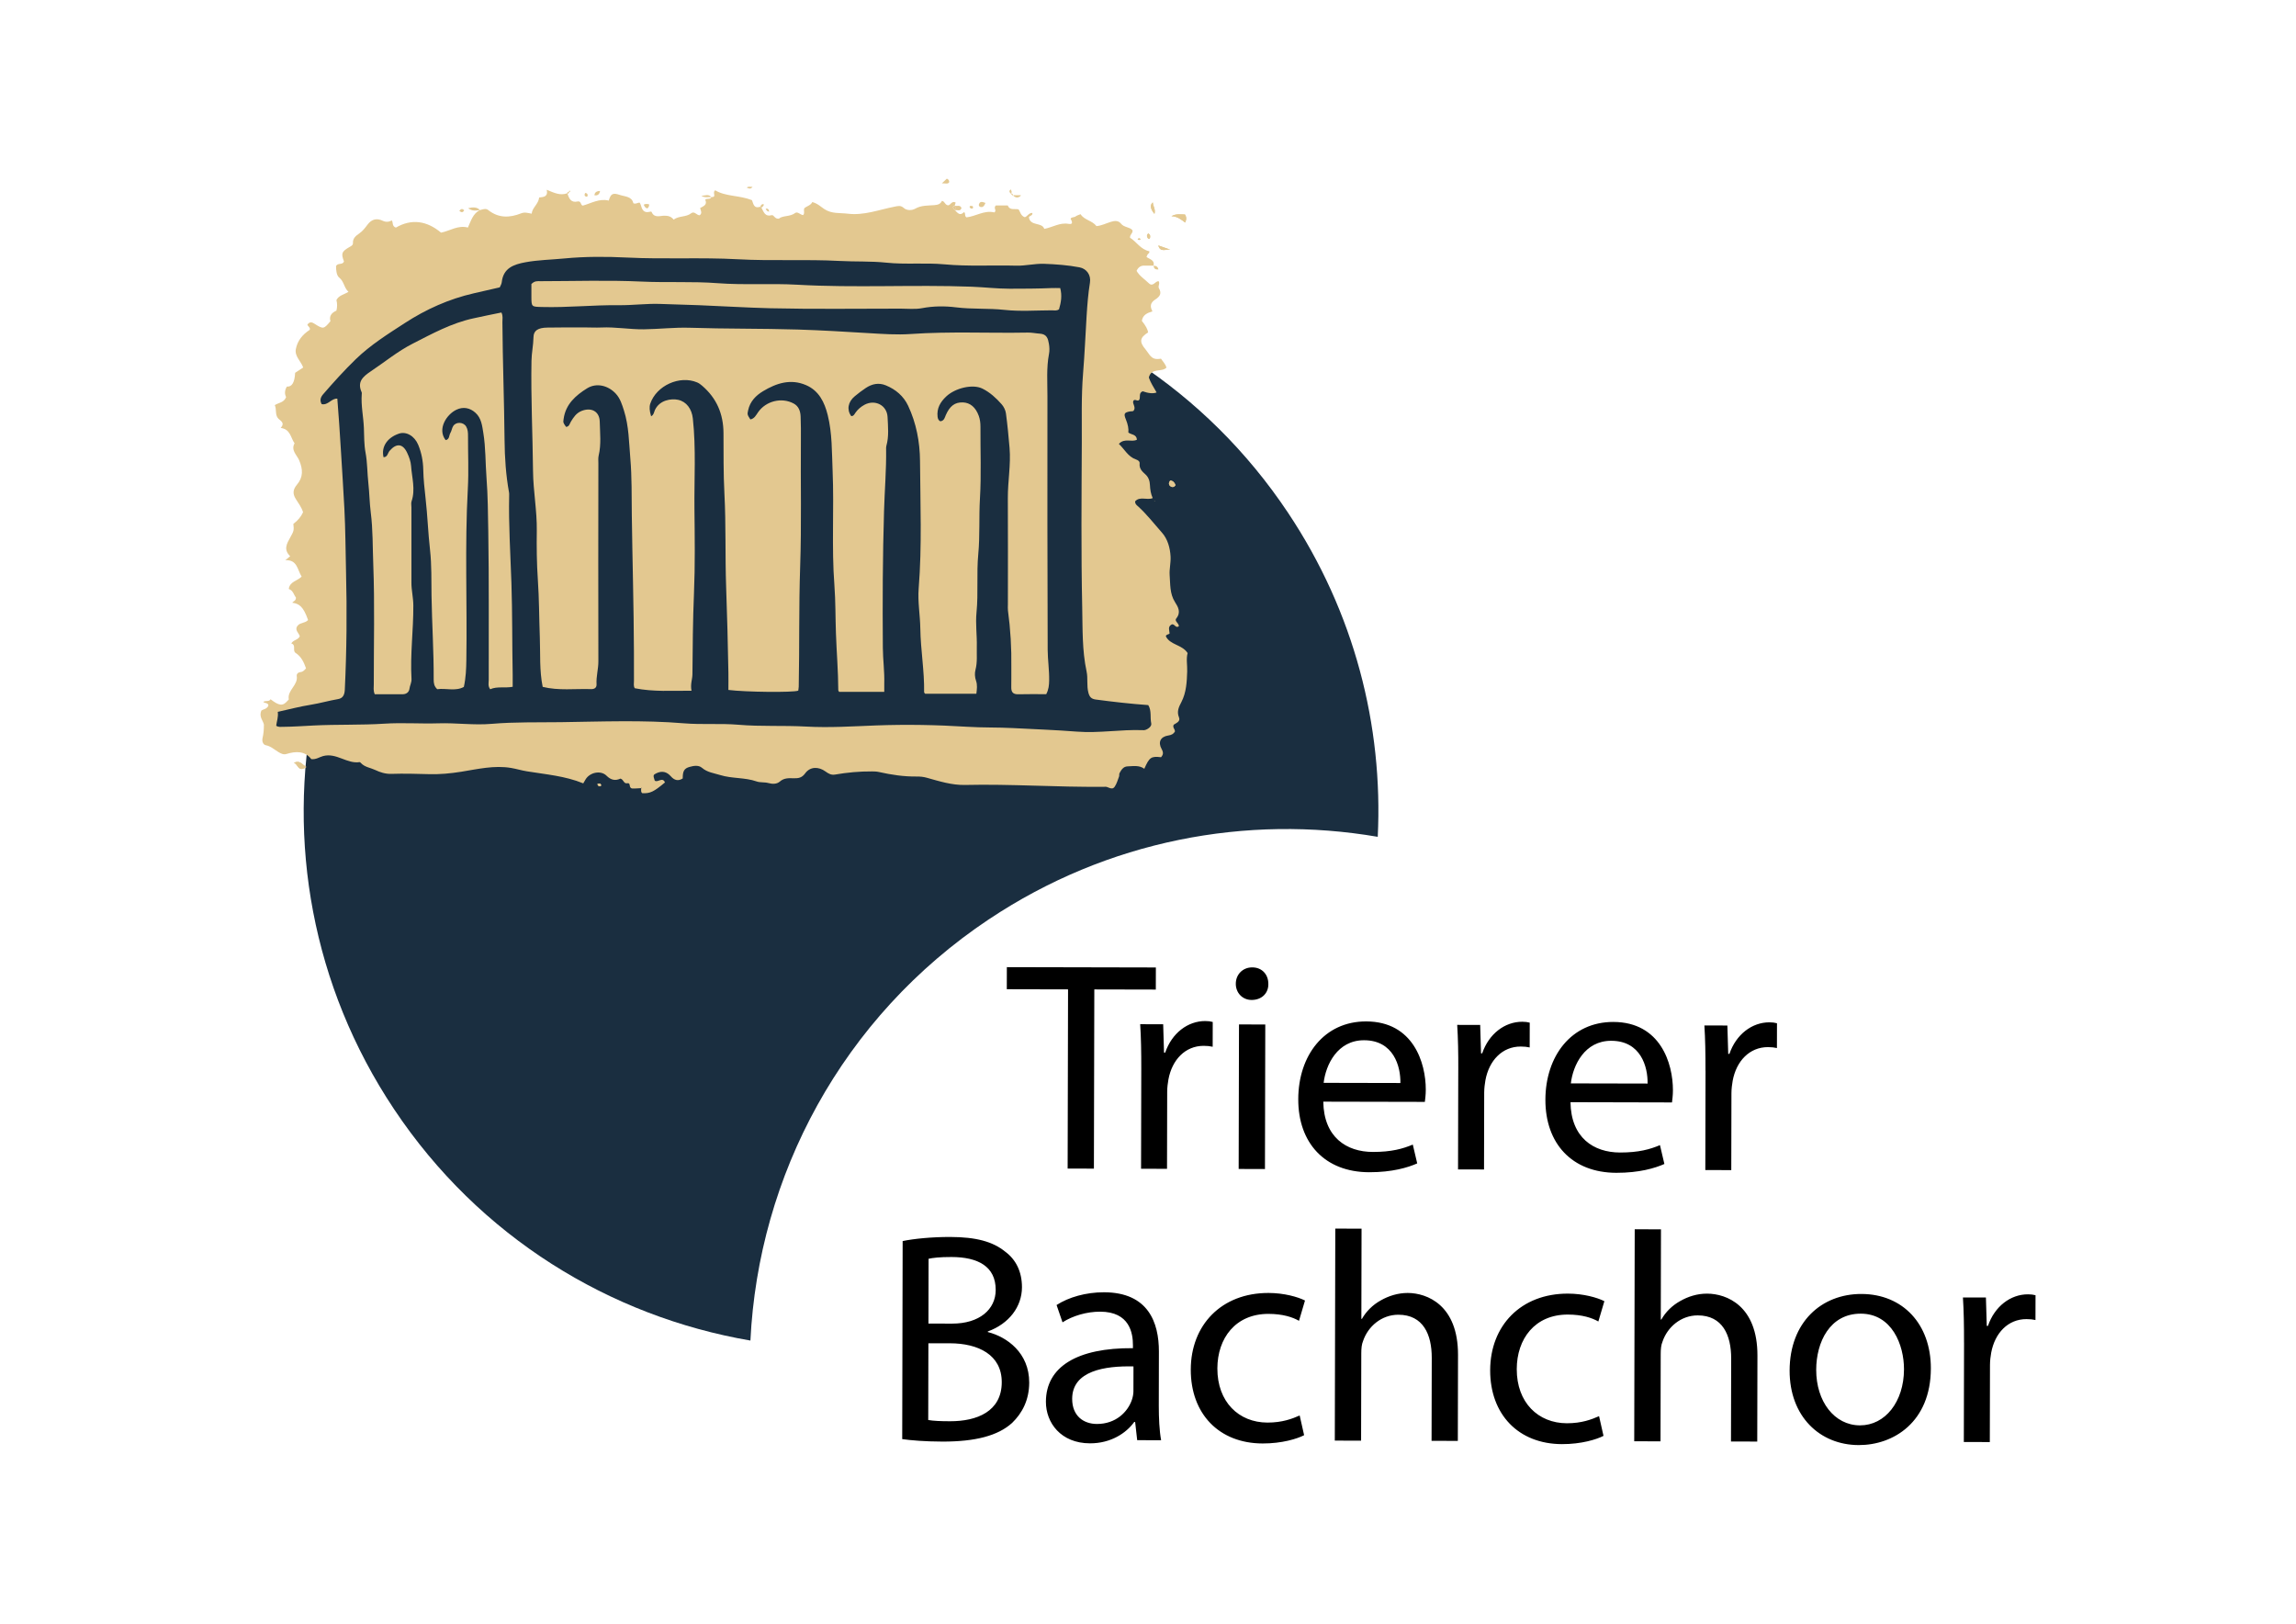
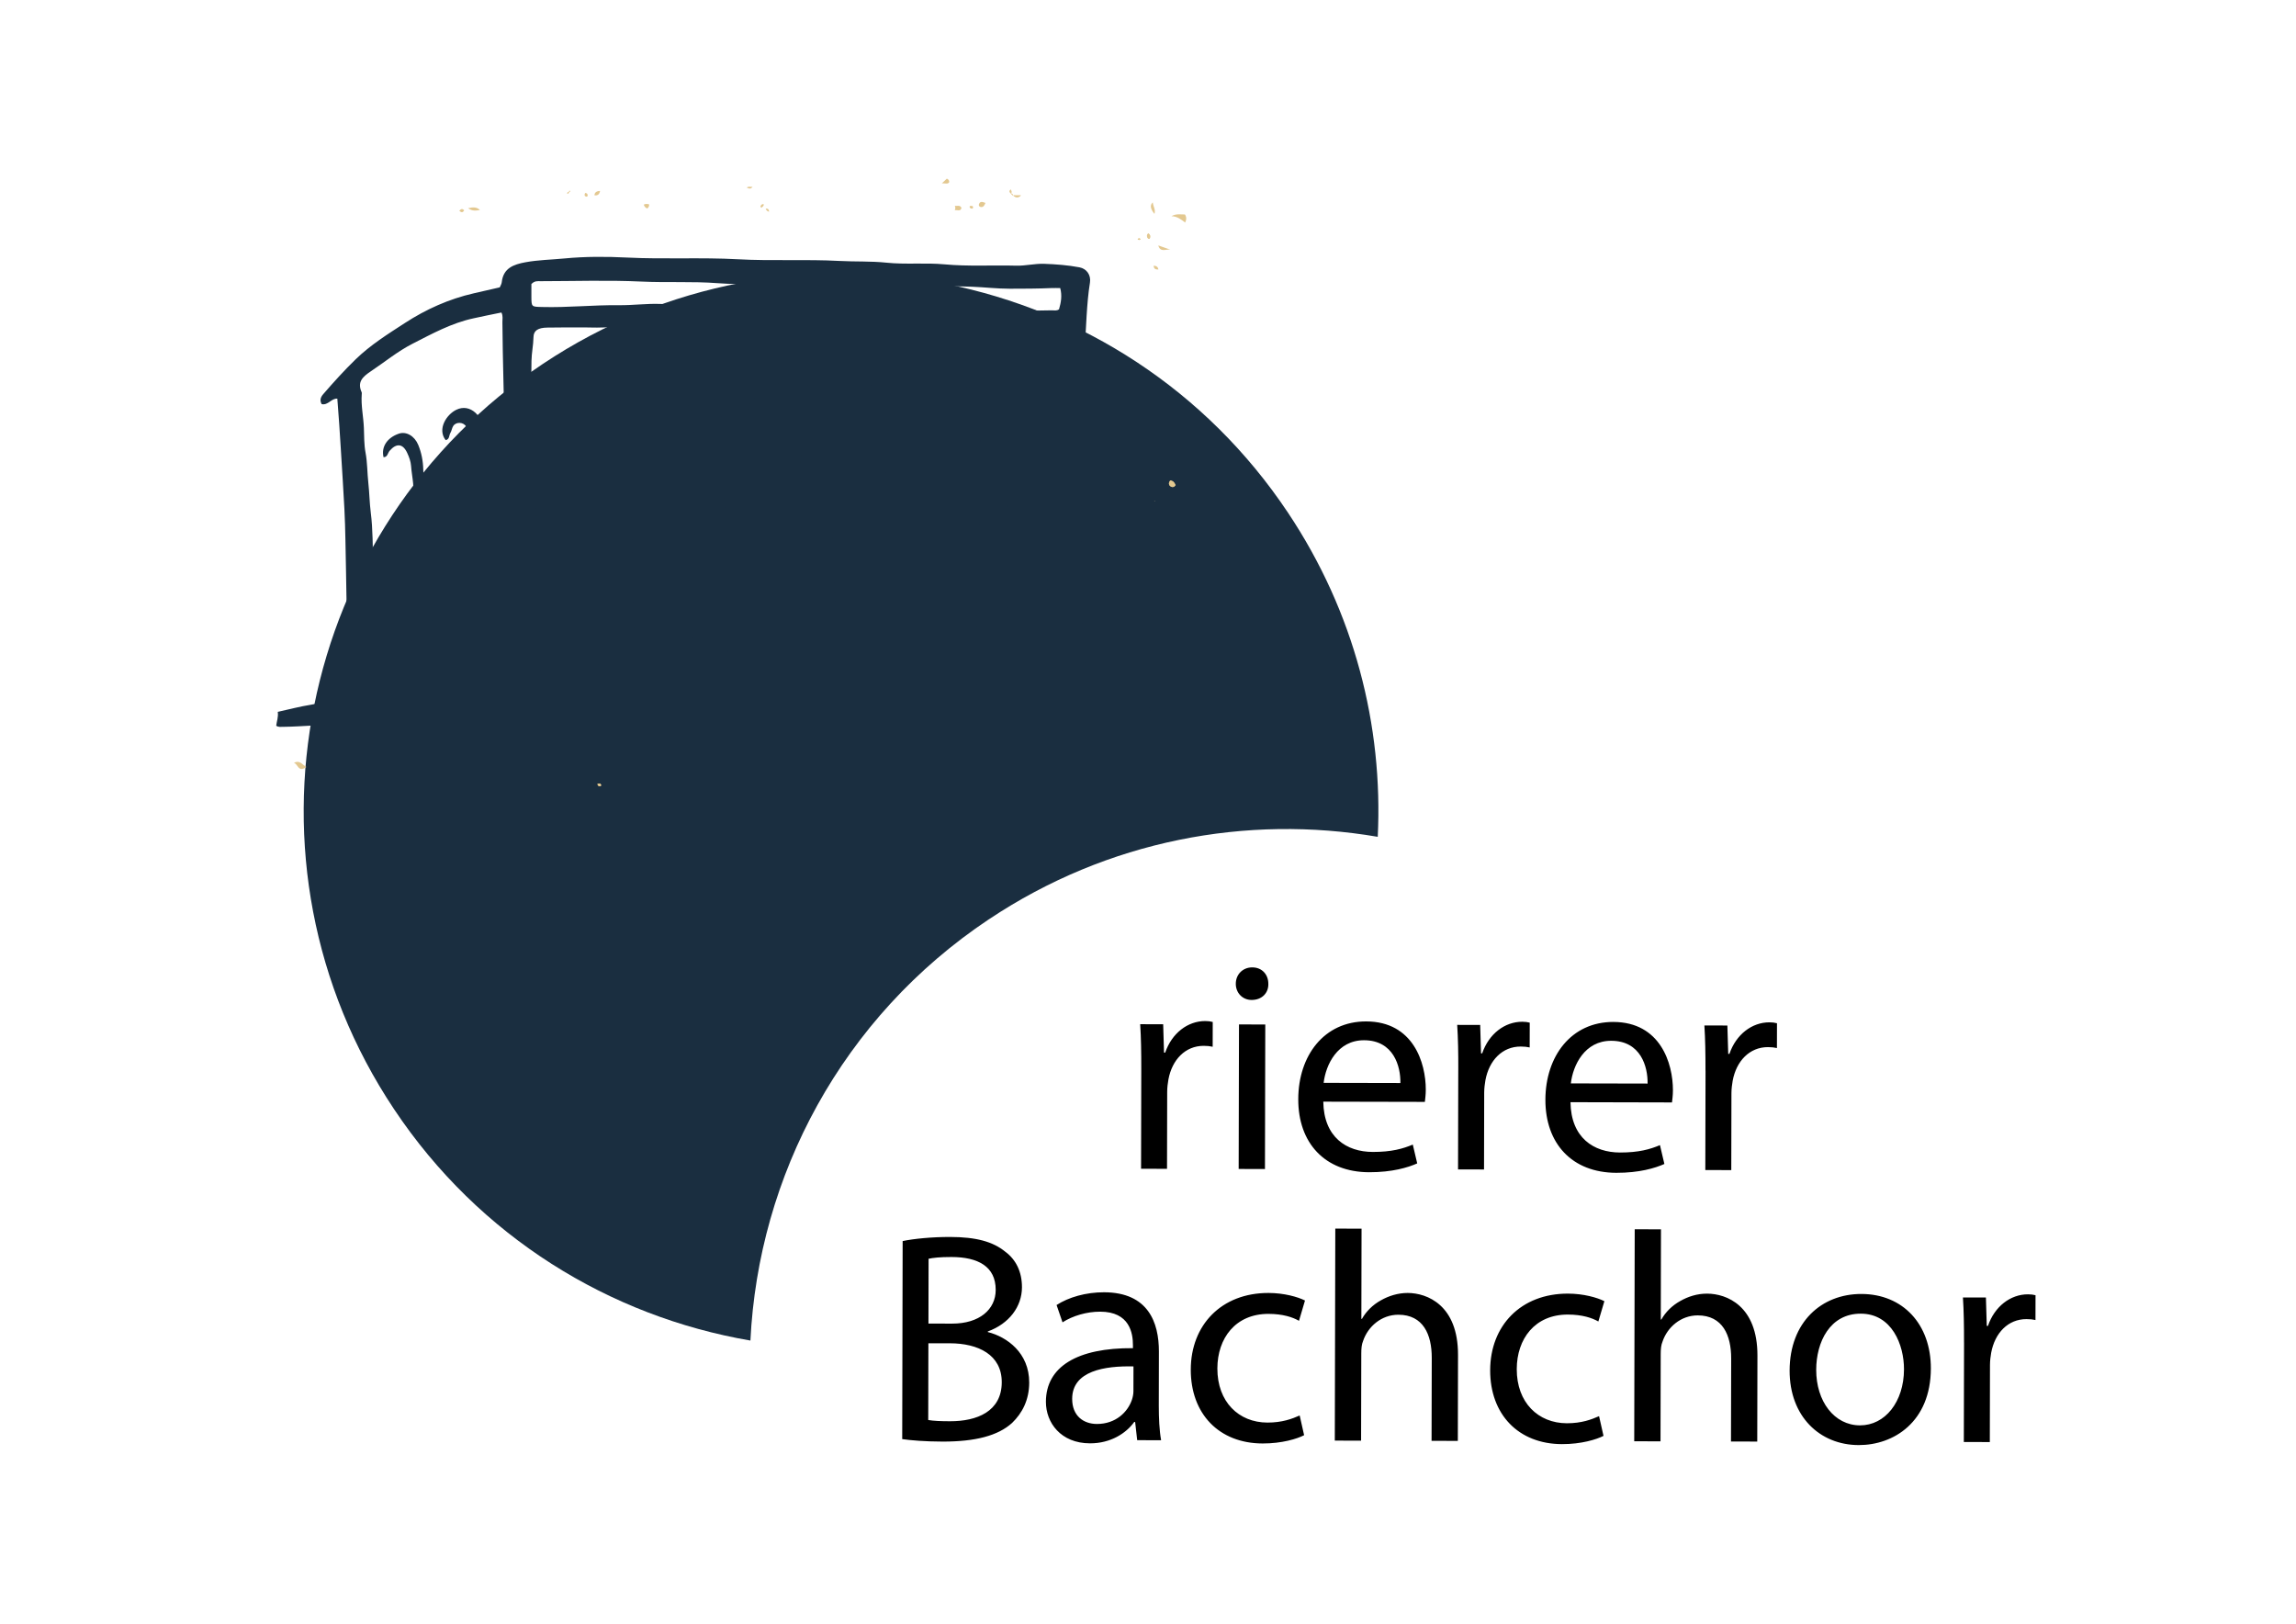
<svg xmlns="http://www.w3.org/2000/svg" id="Ebene_1" version="1.1" viewBox="0 0 841.89 595.28">
  <defs>
    <style>.st2{fill-rule:evenodd;fill:#e3c890}</style>
  </defs>
  <path d="M362.63 337.02c43.63-29.1 94.65-38.44 142.56-30.23 1.99-40.67-8.55-82.31-32.88-118.78C411.94 97.47 289.6 73.04 199.07 133.4c-90.52 60.39-114.96 182.72-54.58 273.24 31.27 46.9 79.18 76.01 130.67 84.83 2.94-60.27 33.41-118.41 87.47-154.46Z" style="fill:#1a2e40" />
-   <path d="m391.62 362.72-22.45-.05.02-8.1 54.64.12-.02 8.1-22.55-.05-.15 65.7-9.63-.03.15-65.69Z" />
  <path d="M418.48 392.02c.01-6.24-.08-11.6-.4-16.53l8.43.02.31 10.4h.43c2.42-7.11 8.24-11.59 14.7-11.58 1.1 0 1.86.12 2.73.34l-.02 9.09c-.98-.22-1.97-.34-3.28-.34-6.79-.01-11.62 5.12-12.95 12.35-.22 1.31-.45 2.84-.45 4.49l-.06 28.25-9.52-.02.08-36.46ZM465.07 360.7c.1 3.28-2.31 5.91-6.14 5.9-3.39-.01-5.8-2.65-5.79-5.93 0-3.4 2.53-6.02 6.03-6.01 3.61 0 5.91 2.64 5.9 6.04Zm-10.88 67.86.12-52.99 9.64.03-.12 52.99-9.64-.03ZM485.22 403.89c.19 13.03 8.5 18.41 18.14 18.43 6.9.02 11.06-1.18 14.68-2.7l1.62 6.9c-3.39 1.52-9.2 3.26-17.63 3.24-16.31-.04-26.03-10.79-25.99-26.77.03-15.99 9.48-28.56 24.92-28.52 17.3.04 21.86 15.26 21.84 25.01 0 1.98-.23 3.51-.34 4.49l-37.23-.08Zm28.27-6.84c.12-6.13-2.49-15.66-13.32-15.68-9.74-.02-14.03 8.95-14.82 15.62l28.14.06ZM534.72 392.28c.02-6.24-.08-11.61-.4-16.54l8.43.02.31 10.4h.43c2.43-7.11 8.24-11.58 14.7-11.57 1.1 0 1.86.11 2.73.33l-.02 9.09c-.98-.22-1.97-.33-3.28-.33-6.79-.02-11.62 5.12-12.95 12.34-.22 1.31-.44 2.84-.45 4.48l-.06 28.25-9.53-.02.08-36.46ZM575.86 404.09c.19 13.03 8.5 18.41 18.13 18.44 6.9.01 11.07-1.18 14.68-2.71l1.62 6.91c-3.4 1.52-9.2 3.26-17.63 3.24-16.31-.04-26.03-10.79-26-26.78.03-15.99 9.48-28.56 24.92-28.53 17.3.05 21.86 15.27 21.84 25.02 0 1.98-.23 3.5-.34 4.49l-37.22-.09Zm28.27-6.84c.12-6.13-2.48-15.67-13.32-15.68-9.75-.03-14.03 8.94-14.82 15.62l28.14.06ZM625.36 392.48c.01-6.24-.08-11.61-.4-16.53l8.43.02.31 10.4h.44c2.42-7.1 8.24-11.59 14.7-11.57 1.09 0 1.86.11 2.74.34l-.02 9.09c-.99-.22-1.97-.33-3.28-.34-6.79-.01-11.62 5.13-12.95 12.35-.22 1.31-.44 2.85-.45 4.49l-.06 28.25-9.52-.02.08-36.46ZM330.98 454.99c4.16-.86 10.73-1.51 17.41-1.5 9.53.03 15.65 1.68 20.24 5.42 3.83 2.85 6.11 7.23 6.1 13.04-.02 7.12-4.74 13.35-12.52 16.18v.22c7 1.77 15.2 7.59 15.18 18.54-.02 6.35-2.54 11.17-6.27 14.77-5.16 4.7-13.48 6.87-25.52 6.85-6.57-.02-11.61-.46-14.78-.91l.16-72.59Zm9.38 65.61c1.86.33 4.6.45 7.99.45 9.85.03 18.95-3.57 18.97-14.3.02-10.07-8.62-14.26-19.02-14.28h-7.88l-.06 28.13Zm.08-35.36 8.65.02c10.07.02 16-5.22 16.01-12.34.02-8.65-6.54-12.06-16.18-12.08-4.38-.01-6.9.31-8.43.64l-.05 23.76ZM416.98 527.99l-.75-6.68h-.33c-2.97 4.15-8.67 7.86-16.22 7.84-10.73-.02-16.19-7.59-16.17-15.25.03-12.81 11.43-19.8 31.91-19.64v-1.09c.01-4.39-1.18-12.27-12.01-12.29-4.93-.01-10.08 1.51-13.81 3.91l-2.18-6.35c4.39-2.84 10.74-4.69 17.42-4.67 16.2.04 20.12 11.1 20.1 21.72l-.04 19.82c0 4.6.2 9.09.85 12.71l-8.76-.03Zm-1.37-27.04c-10.51-.24-22.45 1.6-22.47 11.88-.01 6.25 4.14 9.21 9.07 9.22 6.9.01 11.29-4.36 12.83-8.85.33-.98.55-2.08.56-3.07l.02-9.2ZM478.18 526.17c-2.52 1.31-8.11 3.05-15.23 3.03-15.99-.04-26.36-10.9-26.32-27.1.03-16.32 11.23-28.12 28.53-28.08 5.69.01 10.73 1.45 13.35 2.77l-2.2 7.44c-2.3-1.32-5.91-2.53-11.16-2.54-12.15-.03-18.74 8.94-18.77 19.99-.03 12.27 7.84 19.84 18.35 19.86 5.47.01 9.09-1.4 11.83-2.6l1.63 7.23ZM489.61 450.42l9.64.03-.07 33.06h.22c1.54-2.73 3.95-5.14 6.91-6.77 2.85-1.63 6.25-2.72 9.86-2.72 7.11.02 18.49 4.43 18.45 22.71l-.07 31.53-9.63-.03.07-30.44c.02-8.54-3.14-15.77-12.23-15.79-6.24-.01-11.18 4.36-12.94 9.6-.55 1.31-.66 2.74-.67 4.6l-.07 31.97-9.64-.02.18-77.74ZM587.97 526.41c-2.52 1.3-8.11 3.05-15.23 3.03-15.98-.04-26.36-10.9-26.33-27.1.04-16.32 11.23-28.11 28.53-28.08 5.69.01 10.73 1.45 13.35 2.77l-2.21 7.45c-2.3-1.32-5.91-2.53-11.16-2.54-12.15-.03-18.74 8.94-18.76 19.99-.03 12.26 7.84 19.83 18.35 19.86 5.47.01 9.09-1.4 11.83-2.6l1.63 7.23ZM599.41 450.67l9.63.02-.07 33.06h.22c1.53-2.73 3.95-5.14 6.91-6.77 2.85-1.64 6.25-2.73 9.86-2.71 7.12.01 18.49 4.42 18.45 22.7l-.07 31.53-9.63-.02.07-30.44c.02-8.54-3.14-15.77-12.23-15.8-6.24-.01-11.18 4.36-12.94 9.61-.55 1.31-.66 2.73-.67 4.6l-.07 31.97-9.64-.03.18-77.74ZM708 501.71c-.05 19.6-13.64 28.11-26.45 28.08-14.34-.03-25.37-10.57-25.34-27.32.04-17.74 11.67-28.11 26.34-28.08 15.22.04 25.49 11.11 25.45 27.32Zm-42.04.45c-.03 11.61 6.63 20.38 16.05 20.4 9.2.02 16.11-8.61 16.14-20.55.02-8.98-4.44-20.37-15.83-20.4-11.39-.03-16.34 10.48-16.36 20.55ZM720.16 492.21c.01-6.24-.08-11.6-.4-16.54l8.43.02.31 10.4h.44c2.42-7.11 8.24-11.59 14.7-11.57 1.1 0 1.86.11 2.74.33l-.02 9.09c-.98-.22-1.97-.33-3.29-.33-6.79-.02-11.62 5.12-12.95 12.34-.22 1.31-.44 2.84-.44 4.48l-.06 28.25-9.53-.02.08-36.46Z" />
  <path d="M370.84 71.01c.1.33.31.53.64.61q1.47 1.39 2.87.02h-2.88c-.07-.33-.27-.57-.62-.64-.09-.48.27-1.1-.38-1.49-.44.7-.25 1.15.37 1.5Zm58.72 8.25c2.04.03 3.51 1.18 5.01 2.33.52-1.14.54-2-.08-2.96-1.63 0-3.29-.34-4.93.62ZM107.73 279.68c1.52.22 1.54 3.73 4.6 1.51-1.62-.93-2.37-2.66-4.6-1.51ZM423.31 78.42c.51-1.59-.5-2.74-.61-4.22q-1.66 1.45.61 4.22Zm1.41 11.56c.74 2.71 2.81 1.28 4.41 1.55-1.47-.52-2.94-1.03-4.41-1.55Zm4.42 86.17c-.7.77-.66 1.61.06 2.13.52.39 1.35.45 1.82-.44-.32-.91-.86-1.55-1.87-1.69Zm-8.1-90.58c-.55.52-.57.98-.32 1.45.17.31.35.72.88.46.19-.66.38-1.31-.56-1.91Zm-202 201.88c.23.69.6.94 1.16.78.11-.03.25-.34.2-.48-.2-.61-.67-.57-1.36-.3Zm198.1-199.74c.37.32.72.34 1.08 0-.36-.46-.72-.46-1.08 0Zm6.21 95.99-.1.15.16.02-.06-.17Z" style="fill:#e3c890" />
-   <path d="M96.81 265.81c-.29-1.68-2.01-3.01-.94-5.34.62-.43 2.05-.51 2.56-1.81-.1-1.11-1.31-.74-1.9-1.35.91-.57 2.11.06 2.68-.95 3.23 2.49 4.54 2.56 6.28.49.13-.16.42-.33.4-.46-.6-3.38 3.47-5.16 2.92-8.55-.12-.79.54-1.37 1.36-1.44.95-.09 1.47-.71 2.04-1.39-.79-2.18-1.69-4.27-3.8-5.62-1.3-.83.32-2.94-1.6-3.49.77-1.37 2.41-1.2 3.12-2.61-.26-1.19-2.15-2.35-.73-3.98.99-1.14 2.77-.85 3.76-2-1.75-5.06-3.32-5.98-5.78-6.34.38-.62 1.39-.64 1.33-1.93-.76-.86-.99-2.58-2.62-3.11.35-2.73 3.1-2.92 4.72-4.53-1.58-2.45-1.54-6.27-5.98-6.01.63-.53 1.1-.92 1.77-1.48-2.53-2.4-1.23-4.62-.02-6.79 1.36-2.45 1.46-2.61 1.19-5.06q2.47-1.84 3.56-4.27c-.56-1.82-1.71-3.32-2.69-4.89-1.24-1.97-.98-3.53.49-5.27 2.3-2.72 2.16-5.6.77-8.88-.8-1.9-3.12-3.65-1.69-6.22-1.44-2.01-1.47-5.19-5.09-5.64 1.86-2.11-.4-2.63-1.14-3.77-.92-1.38-.32-3.07-1.02-4.59 1.38-.92 3.38-.89 4.15-2.96-.62-1.18-.52-2.54.28-3.84q2.78.25 3.03-5.05c.91-.6 1.94-1.27 2.96-1.94-.84-2.37-3.2-4.11-2.7-6.75.58-3.08 2.48-5.39 5.11-7.08.27-.89-.71-1.21-.87-1.9.65-.9 1.37-1.08 2.4-.44 3.48 2.19 3.54 2.16 6.05-.82q-.76-2.58 2.19-3.87.5-2 0-3.86c.83-1.73 2.73-2 4.42-3.03-1.67-1.52-1.58-3.77-3.39-5.21-1.02-.82-1.17-2.77-1.17-4.25.67-1.28 2.42-.29 2.91-1.68-1.1-2.92-.89-3.59 1.91-5.23.66-.38 1.42-.69 1.38-1.51-.11-1.77 1.15-2.72 2.27-3.49 1.34-.92 2.22-2.14 3.16-3.37 1.45-1.9 3.31-2.35 5.45-1.33q1.68.81 3.37-.1c.56.74-.02 2.1 1.49 2.62 5.78-3.37 11.43-2.47 16.56 1.85 3.3-.65 6.16-2.83 9.85-1.87 1.1-2.35 1.78-5.11 4.45-6.44v.04c1-.26 2.11-.73 2.99-.02 3.8 3.03 7.87 2.88 12.09 1.21 1.27-.51 2.41-.15 3.85.13.22-2.26 2.48-3.49 2.75-5.93 1.49-.2 3.34-.16 2.78-2.84 2.68 1.12 4.92 2.22 7.44 1.3l.19.18c.54 1.81 1.39 3.35 3.62 2.82 1.46-.34 1.06 1.38 1.98 1.51 3.12-.87 6.06-2.71 9.51-1.84.73-2.52 1.47-2.94 4.01-2.09 1.96.66 4.44.51 5.01 3.06.95.44 1.57-.31 2.34-.2.14.3.31.56.38.84.44 1.62 1.06 3.02 3.16 2.52.32-.08.71-.2.82.06.99 2.32 3.07 1.35 4.63 1.35 1.4 0 2.49.22 3.44 1.43 1.98-1.47 4.52-.83 6.44-2.33 1.18-.92 2.01.78 3.11.74 1.04-.8.38-1.69.16-2.65 1.21-.67 2.77-1.21 1.86-3.04.72-.7 1.9.1 2.26-1.02l-.03.04c2.21.1.19-1.65 1.45-2.48 3.85 2.33 8.77 1.77 13.46 3.6.52 1.04.52 3.28 3.05 2.41.15.11.29.23.42.35.84 1.49 1.24 3.42 3.79 2.76.79-.2 1.09 1.48 2.61 1.27 1.48-1.24 4.04-.61 5.98-2.07.88-.66 1.88.66 2.91.77.72-.71.07-1.61.45-2.52.86-.78 2.33-.99 2.92-2.26 1.93.5 3.14 1.74 4.49 2.62 2.68 1.74 5.64 1.29 8.5 1.64 5.95.74 11.48-1.47 17.17-2.57 1.24-.24 2.23-.59 3.41.49 1.12 1.01 3.03.9 4.16.25 2.24-1.28 4.67-1.12 6.99-1.3 1.42-.11 2.28-.42 2.82-1.57 1.12.2 1.06 1.48 2.25 1.64.86.02 1.37-1.83 2.78-1.02-.12.38-.23.76-.35 1.14l.02-.03c-1.21.53-.44 1.07 0 1.61l.06.06c.94.94 1.77 2.3 3.34.72.71.41.05 1.38.89 1.92 3.37-.33 6.56-2.73 10.21-1.8 1.06-.72-.48-1.59.57-2.56h4.35c.73 1.88 2.45 1.13 3.95 1.43.68.85.74 2.31 2.3 2.88.91-.21 1.4-1.58 2.76-1.57.31 1.05-1.1.94-1.24 1.64.55 3.34 4.77 1.65 5.64 4.21 3.09-.58 5.67-2.4 8.87-1.84 1.89.33 1.3-.89.77-1.89.4-.7 1.29-.4 1.85-.84.47-.37 1.11-.52 1.81-.82 1.39 2.21 4.26 2.3 5.83 4.37 1.89-.15 3.55-1.04 5.32-1.57 1.4-.42 2.71-.54 3.71.71 1.1 1.38 3.11 1.14 4.16 2.35.3 1.12-.94 1.45-.89 2.77 2.35 1.42 3.89 4.32 7.08 4.96.16.64-.29.8-.56 1.09-.19.21-.27.54-.47 1 1.1.84 3.09 1.11 2.59 3.2v-.02c-1.04 0-2.1.05-3.13 0-1.41-.08-2.42.45-3.1 1.91 1.05 1.89 2.95 3.05 4.49 4.55 1.52 1.48 2.29-.75 3.58-.77.64.87-.34 1.79.14 2.62 1.05 1.84.43 2.97-1.32 4.09-1.89 1.22-2.04 2.55-1.07 4.38-1.86.54-3.56 1.26-3.88 3.48q2.06 2.54 2.3 4.22c-3.11 1.93-3.31 3.49-.88 6.32.53.63.94 1.37 1.47 2.01 1.12 1.35 2.03 1.63 4.13 1.31.65 1.03 1.62 1.88 2 3.28-1.78 1.8-5.53-.09-6.46 3.62.57 1.76 1.77 3.58 2.84 5.48q-1.82.73-5.1-.43c-1.59.62-.69 2.27-1.28 3.18-.71.69-1.46-.53-2.13.29-.51 1.16 1.1 2.27.09 3.66-.27.29-.82.16-1.32.25-2.15.4-2.38.86-1.52 2.94q1.13 2.76.91 4.8c1.01.84 2.99.57 3.14 2.63-1.95 1.05-4.54-.74-6.62 1.54 2.09 1.96 3.33 4.69 6.27 5.7.77.27 1.42.7 1.34 1.5-.19 1.84.91 2.91 2.1 3.96 1.18 1.05 1.63 2.49 1.68 3.92.08 1.68.32 3.28 1.02 4.8-2.15.86-4.7-.76-6.44 1.17-.05.98.51 1.37.96 1.76 3.28 2.94 5.95 6.44 8.86 9.71 2.07 2.31 3 5.57 3.17 8.79.12 2.27-.5 4.67-.34 6.8.26 3.28-.01 6.8 1.96 9.89 1.13 1.77 2.3 3.73.47 5.99-.81.98.97 1.71.95 2.84-1.16 1-1.65-1.13-2.68-.6-1.49.81-.77 2.14-.72 3.27-.36.46-1.09.19-1.39 1 1.54 3.28 5.96 3.02 8 6.19-.59 2.08-.08 4.45-.16 6.73-.12 3.75-.29 7.68-2.12 11.22-.89 1.7-1.79 3.44-.89 5.6.64 1.52-.96 2.07-1.92 2.71-.55.99.48 1.58.44 2.5-.49.88-1.28 1.29-2.44 1.46-2.8.42-3.87 2.39-2.44 4.96.71 1.29.63 2.05-.21 3-3.64-.42-4.27 0-6.14 4.24-1.89-1.39-4.07-.95-6.17-.88-1.51.05-2.3 1.29-2.93 2.51-.17.35-.02.86-.17 1.23-.48 1.26-.84 2.62-1.59 3.71-1.09 1.57-2.49-.27-3.76.04-.2.04-.42 0-.63 0-16.83.16-33.66-1.07-50.5-.68-4.82.11-9.42-1.36-14.01-2.64-1.25-.35-2.44-.46-3.69-.45-4.7.06-9.31-.63-13.87-1.66-.84-.19-1.66-.21-2.48-.21-4.58-.04-9.13.38-13.64 1.16-1.4.24-2.42-.39-3.45-1.13-2.55-1.86-5.62-1.85-7.46.67-1.24 1.71-2.55 1.85-4.25 1.81-1.77-.05-3.49-.15-5.02 1.19-1.17 1.04-2.84.94-4.22.56-1.45-.39-2.99-.12-4.3-.58-4.36-1.53-9.04-.99-13.45-2.37-2.3-.71-4.63-.95-6.59-2.62-1.25-1.07-3.01-.78-4.53-.35-2.02.55-2.55 1.55-2.54 4.23-1.68 1.1-3.09.67-4.36-.78-1.49-1.7-3.25-2.1-5.31-1.11-1.21.58-1.23.74-.59 2.7 1.11.85 2.84-1.52 3.75.66-4.19 3.49-5.4 4.06-8.31 3.94-.63-.44-.39-1.12-.43-1.85.02-.04-.01.05-.05.13.09-.03.19-.05.26-.1.05-.04.04-.13.05-.2-.07.01-.14.03-.26.17-1.31.13-2.56.13-3.27.13-1.55-.27-.22-2.21-1.97-1.92-1.17.19-1.17-1.38-2.34-1.71-1.8.84-3.44.62-5.11-1.06-2.11-2.1-6.16-1.22-7.69 1.37-.27.44-.52.89-.84 1.44-6.68-2.74-13.73-3.28-20.67-4.42-1.94-.31-3.83-.9-5.77-1.23-6.21-1.05-12.27.42-18.33 1.39-3.96.63-7.88 1-11.88.88-4.58-.14-9.18-.25-13.76-.1-2.16.06-4.15-.6-5.88-1.43-1.73-.82-3.82-1.02-5.22-2.53-.13-.15-.35-.37-.49-.35-4.67.72-8.46-3.51-13.37-2.23-1.35.35-2.58 1.34-4.36 1.13-2.35-3.06-5.64-2.94-9.12-1.88-1.12.34-2.06-.2-2.96-.73-1.49-.9-2.75-2.12-4.6-2.49-.99-.19-1.45-1.41-1.2-2.56.37-1.6.52-3.22.5-4.85ZM429.56 79.26c1.64-.97 3.3-.63 4.93-.62.62.96.6 1.82.08 2.96-1.49-1.16-2.97-2.31-5.01-2.33ZM107.73 279.68c2.23-1.15 2.98.59 4.6 1.51-3.06 2.22-3.08-1.29-4.6-1.51ZM423.31 78.42q-2.28-2.77-.61-4.22c.11 1.47 1.12 2.63.61 4.22ZM424.72 89.98c1.47.52 2.94 1.03 4.41 1.55-1.6-.27-3.66 1.16-4.41-1.55Z" class="st2" />
  <path d="M429.14 176.15c1.02.15 1.55.78 1.87 1.69-.47.89-1.3.83-1.82.44-.72-.52-.75-1.35-.06-2.13ZM371.47 71.64h2.88q-1.4 1.37-2.87-.02l-.02.02ZM421.04 85.57c.94.6.75 1.25.56 1.91-.53.26-.72-.15-.88-.46-.25-.47-.23-.94.32-1.45ZM423.01 97.41c.86.03 1.56.29 1.75 1.4-1.06.05-1.71-.27-1.74-1.41v.02ZM219.04 287.45c.69-.27 1.15-.3 1.36.3.05.13-.09.45-.2.48-.56.16-.93-.09-1.16-.78ZM417.14 87.71c.37-.45.73-.46 1.08 0-.37.33-.72.31-1.08 0ZM370.84 71.01c-.62-.34-.81-.8-.37-1.5.65.38.28 1 .38 1.49h-.01ZM423.35 183.7l.05.17-.16-.02.11-.15z" class="st2" />
-   <path d="M370.85 71c.35.08.54.31.62.64l.02-.02c-.33-.08-.54-.28-.64-.61h.01ZM176.01 77.03v-.04c-1.39.22-2.8.52-4.37-.66 1.83-.43 3.21-.48 4.37.69ZM350.17 77.06l-.06-.06c.28-.54.21-1.08 0-1.61l-.02.03c.78.29 1.85-.48 2.46.8-.33 1.43-1.55.67-2.38.84ZM361.35 74.4c-.45 1.07-.89 1.73-1.89 1.46-.42-.12-.65-.56-.51-.97.45-1.28 1.35-.85 2.4-.49ZM220.03 70.01c-.28 1.42-1 1.73-2.06 1.59q.08-1.55 2.06-1.59ZM238.03 74.92c.04.76-.27 1.14-.64 1.48-.79-.14-1.07-.73-1.35-1.36.65-.37 1.22-.31 1.99-.12ZM345.38 67.2c.97-.92 1.4-1.33 1.81-1.71.55.29.92.59.86 1.32-.55.8-1.36.36-2.67.4ZM260.88 72.24c-1.12-.03-2.28.32-3.72-.41 1.5-.17 2.68-.76 3.69.45l.03-.04ZM168.42 77.31c.67-.89 1.19-.81 1.79-.22-.42.82-.95.93-1.79.22ZM282.01 77.61c-.68-.1-1.04-.53-1.26-1.13q1.19-.17 1.26 1.13ZM356.74 76.3c-.05.11-.32.25-.61.15-.36-.13-.73-.38-.55-.82.05-.14.52-.18.79-.14.28.04.55.23.37.81ZM214.57 70.74c.73.05 1 .46.89 1.14-.02.1-.33.26-.47.23-.81-.22-.73-.76-.42-1.37ZM275.92 68.47c-.57.96-1.29.68-2.1.3.69-.58 1.44-.16 2.13-.27l-.03-.04ZM278.8 75.8c.17-.51.39-.98 1.17-1 .27.72-.4.96-.75 1.35-.13-.12-.27-.24-.42-.35Z" class="st2" />
+   <path d="M370.85 71c.35.08.54.31.62.64l.02-.02c-.33-.08-.54-.28-.64-.61h.01ZM176.01 77.03v-.04c-1.39.22-2.8.52-4.37-.66 1.83-.43 3.21-.48 4.37.69ZM350.17 77.06l-.06-.06c.28-.54.21-1.08 0-1.61l-.02.03c.78.29 1.85-.48 2.46.8-.33 1.43-1.55.67-2.38.84ZM361.35 74.4c-.45 1.07-.89 1.73-1.89 1.46-.42-.12-.65-.56-.51-.97.45-1.28 1.35-.85 2.4-.49ZM220.03 70.01c-.28 1.42-1 1.73-2.06 1.59q.08-1.55 2.06-1.59ZM238.03 74.92c.04.76-.27 1.14-.64 1.48-.79-.14-1.07-.73-1.35-1.36.65-.37 1.22-.31 1.99-.12ZM345.38 67.2c.97-.92 1.4-1.33 1.81-1.71.55.29.92.59.86 1.32-.55.8-1.36.36-2.67.4ZM260.88 72.24l.03-.04ZM168.42 77.31c.67-.89 1.19-.81 1.79-.22-.42.82-.95.93-1.79.22ZM282.01 77.61c-.68-.1-1.04-.53-1.26-1.13q1.19-.17 1.26 1.13ZM356.74 76.3c-.05.11-.32.25-.61.15-.36-.13-.73-.38-.55-.82.05-.14.52-.18.79-.14.28.04.55.23.37.81ZM214.57 70.74c.73.05 1 .46.89 1.14-.02.1-.33.26-.47.23-.81-.22-.73-.76-.42-1.37ZM275.92 68.47c-.57.96-1.29.68-2.1.3.69-.58 1.44-.16 2.13-.27l-.03-.04ZM278.8 75.8c.17-.51.39-.98 1.17-1 .27.72-.4.96-.75 1.35-.13-.12-.27-.24-.42-.35Z" class="st2" />
  <path d="M275.95 68.51c.09-.09.17-.18.15-.16.03-.02-.07.05-.17.12l.03.04ZM208.65 70.33c-.06-.25.12-.52.27-.42.55.4-.07.34-.22.47l-.05-.05ZM208.7 70.38c-.06.34-.24.57-.58.68l-.19-.18c.12-.35.32-.58.72-.54l.05.05Z" class="st2" />
  <path d="M123.67 146.15c-2.16-.15-3.35 2.53-5.72 2.01-.8-1.42-.39-2.56.59-3.68 3.82-4.4 7.7-8.71 11.9-12.78 5.45-5.27 11.75-9.21 18.01-13.27 7.79-5.06 16.18-8.82 25.28-10.9 3.13-.71 6.25-1.43 9.52-2.18.22-.55.66-1.19.73-1.88.57-5.23 4.39-6.52 8.68-7.32 4.71-.87 9.51-.93 14.25-1.39 7.74-.75 15.48-.71 23.16-.33 13.49.67 27-.12 40.45.62 12.44.69 24.88-.05 37.3.62 5.74.31 11.5.03 17.18.63 7.11.74 14.23-.04 21.27.61 8.78.82 17.55.25 26.32.49 3.44.1 6.79-.8 10.26-.68 4.36.16 8.69.48 12.97 1.29 2.64.49 4.29 2.86 3.84 5.62-.65 4-.96 8.03-1.22 12.08-.43 7.06-.73 14.13-1.3 21.17-.69 8.47-.43 16.92-.47 25.37-.09 20.11-.28 40.22.15 60.32.17 7.86-.07 15.83 1.61 23.64.54 2.5-.03 5.17.66 7.75.42 1.57 1.08 2.28 2.68 2.5 6.38.85 12.77 1.58 19.27 2.04 1.29 2.09.61 4.51 1.09 6.71.22.99-.97 2-2.16 2.4-.28.1-.61.1-.93.08-8.05-.31-16.08 1.17-24.1.54-7.9-.62-15.8-.89-23.69-1.31-5.52-.29-11.04-.12-16.55-.47-11.17-.7-22.36-.91-33.52-.49-8.56.33-17.13.89-25.65.41-8.25-.46-16.52.04-24.71-.66-6.69-.57-13.36.02-20.01-.53-15.03-1.25-30.1-.63-45.14-.42-8.44.12-16.94-.11-25.33.61-6.6.57-13.06-.4-19.6-.19-6.59.21-13.22-.3-19.78.13-8.66.56-17.32.23-25.96.67-3.73.19-7.47.45-11.2.49-.82 0-1.67.17-2.52-.4.17-1.61.85-3.17.57-5.09 4.12-.91 8.09-1.97 12.13-2.61 3.36-.54 6.62-1.5 9.98-2.07 1.68-.28 2.37-1.44 2.47-3.39.69-14.41.82-28.84.45-43.25-.19-7.71-.2-15.43-.6-23.13-.38-7.15-.84-14.3-1.28-21.45-.39-6.31-.79-12.63-1.31-18.93Zm259.94 108.38c.93-1.74 1.06-3.35 1.09-5.04.07-3.77-.52-7.51-.54-11.24-.12-31.05-.12-62.11-.09-93.15 0-5.1-.4-10.23.57-15.32.24-1.2.18-2.54-.03-3.75-.33-1.84-.71-3.55-3.34-3.71-1.41-.08-2.86-.41-4.31-.39-14.32.27-28.65-.48-42.98.52-5.16.36-10.41-.02-15.63-.33-8.63-.52-17.27-1.05-25.9-1.31-13.16-.4-26.34-.22-39.51-.65-5.61-.18-11.24.5-16.88.57-5.23.06-10.4-.91-15.63-.66-1.98.09-3.98-.03-5.97-.03-4.61 0-9.22-.02-13.83.06-3.32.06-4.98 1.07-5.01 3.49-.05 2.93-.69 5.78-.74 8.72-.24 13.49.43 26.96.57 40.44.08 7.31 1.48 14.5 1.38 21.83-.08 5.93-.03 11.86.38 17.83.49 7.06.47 14.18.73 21.27.23 6.02-.19 12.07 1.05 18.14 5.83 1.44 11.79.63 17.71.82 1.24.05 2.12-.49 2.04-1.79-.17-2.83.68-5.55.67-8.39-.08-24.2-.02-48.4 0-72.6 0-.94-.11-1.92.1-2.81.99-4.15.49-8.34.4-12.49-.09-3.8-3.17-5.33-6.71-3.88-1.91.78-2.88 2.3-3.87 3.91-.46.76-.58 1.84-1.77 1.91-1.13-1.58-1.07-1.58-.89-2.91.73-5.4 4.44-8.64 8.64-11.24 3.46-2.12 7.75-1.01 10.52 2.01 1.61 1.76 2.26 3.96 2.96 6.14 1.82 5.72 1.84 11.7 2.34 17.58.59 6.86.45 13.79.54 20.66.22 16.74.72 33.47.78 50.2.01 3.56-.01 7.12.01 10.68 0 .91-.23 1.88.29 2.7 6.86 1.36 13.67.89 20.82.91-.5-2.35.31-4.15.33-6.01.09-9.93.15-19.85.57-29.78.43-10.25.28-20.53.17-30.79-.12-11.07.62-22.17-.59-33.24-.38-3.48-2.35-6.18-5.4-6.83-2.53-.54-6.79.06-8.5 3.74-.34.73-.41 1.81-1.4 2.29-.61-2.05-.7-3.46-.31-4.61 2.24-6.63 10.77-10.51 17.19-7.8.66.28 1.27.73 1.81 1.2 5.33 4.56 7.81 10.33 7.85 17.36.04 7.42-.05 14.82.34 22.25.6 11.37.23 22.78.63 34.18.37 10.44.65 20.89.83 31.34.04 2.16 0 4.33 0 6.42 6.42.8 23.68.98 25.61.26.05-.46.17-.96.18-1.48.3-14.63.02-29.27.52-43.91.54-15.49.13-31 .27-46.5.02-2.9.02-5.79-.1-8.68-.09-1.97-.73-3.74-2.58-4.72-4.39-2.34-10.13-.92-13.01 3.21-.77 1.1-1.34 2.36-2.84 2.64-1.17-1.79-1.14-1.85-.8-3.41.7-3.21 2.83-5.36 5.47-6.95 4.9-2.94 10.09-4.64 15.73-2.22 4.77 2.04 6.8 6.32 7.96 10.95 1.68 6.7 1.51 13.63 1.8 20.45.59 14-.41 28.02.66 42.02.44 5.81.35 11.67.56 17.51.24 6.98.84 13.95.86 20.95 0 .18.18.35.31.57h16.55c0-1.19-.02-2.12 0-3.05.13-4.39-.49-8.75-.52-13.11-.13-16.73-.07-33.46.44-50.2.22-7.51.86-15.01.76-22.53 0-.41-.03-.85.08-1.25 1-3.5.61-7.08.45-10.6-.21-4.35-4.61-6.56-8.44-4.51-1.31.71-2.43 1.64-3.29 2.86-.41.59-.69 1.32-1.58 1.31-1.72-2.29-1.22-5.23 1.28-7.28 1.29-1.07 2.61-2.08 4.01-3.01 2.29-1.53 4.76-2.08 7.41-.98 3.62 1.49 6.48 3.93 8.14 7.44 3.01 6.39 4.32 13.31 4.37 20.26.1 15.57.75 31.17-.49 46.73-.39 4.92.53 9.78.6 14.68.11 7.81 1.52 15.54 1.39 23.37 0 .17.2.33.36.56h18.8c.21-1.7.41-3.24-.12-4.75-.47-1.34-.53-2.79-.2-4.03.73-2.8.41-5.6.48-8.41.11-4.23-.53-8.41-.1-12.71.69-7.05-.03-14.17.64-21.29.64-6.73.21-13.54.61-20.33.52-8.77.14-17.59.19-26.39 0-1.38-.16-2.69-.63-3.99-1.14-3.11-3.14-4.81-5.82-4.9-2.96-.09-4.79 1.33-6.25 4.63-.39.88-.55 2.1-2.01 2.3-.63-.31-.92-.86-1.01-1.66-.35-3.09.98-5.39 3.16-7.44 3.31-3.12 9.74-4.66 13.3-2.88 2.75 1.37 5 3.44 7.01 5.71.79.89 1.43 2.17 1.59 3.35.57 4.21.97 8.44 1.33 12.67.52 6.16-.67 12.27-.63 18.43.07 12.99.02 25.98.02 38.97 0 .73-.07 1.48.02 2.2.94 6.92 1.34 13.87 1.24 20.85-.03 2.41.04 4.82-.02 7.23-.05 1.83.62 2.69 2.56 2.64 3.35-.09 6.7-.03 10.21-.03Zm-213.53-2.69c.76-3.44.87-6.64.92-9.88.33-20.91-.61-41.84.54-62.75.36-6.47.04-12.99.07-19.48 0-1.17-.07-2.31-.67-3.33-.96-1.69-3.67-1.86-4.74-.24-.5.76-.58 1.79-1.06 2.57-.53.88-.26 2.38-1.74 2.62-3.14-4.06.34-9.42 3.96-11.14 2.44-1.17 4.93-.73 6.96 1.1 2.2 1.98 2.47 4.75 2.9 7.38.89 5.45.75 10.99 1.17 16.49.5 6.54.54 13.14.65 19.7.3 18.12.12 36.24.17 54.36 0 1.09-.38 2.28.54 3.45 2.53-1.15 5.29-.35 8.24-.9 0-1.55.03-2.99 0-4.44-.22-11.18-.09-22.36-.46-33.55-.36-10.74-1.07-21.5-.83-32.26 0-.32.02-.64-.04-.94-1.16-6.35-1.59-12.83-1.65-19.22-.14-14.43-.69-28.84-.79-43.26 0-1.13.27-2.3-.36-3.55-3.41.66-6.8 1.4-10.22 2.13-8.06 1.73-15.12 5.62-22.32 9.29-5.48 2.79-10.23 6.72-15.32 10.12-2.97 1.99-5.13 3.89-3.37 7.74.07.17.03.41.02.62-.33 4.18.62 8.29.78 12.45.12 2.98.05 6.06.6 8.99.7 3.69.62 7.43 1.03 11.13.4 3.6.44 7.3.89 10.86.81 6.32.67 12.68.92 18.98.56 14.65.17 29.33.19 43.99 0 1.12-.24 2.29.35 3.65h10.26c1.35 0 2.31-.79 2.46-1.98.16-1.24.84-2.33.76-3.64-.52-8.99.72-17.93.67-26.91 0-2.83-.71-5.56-.7-8.37.03-9.22 0-18.44 0-27.65 0-.74-.17-1.53.06-2.2 1.47-4.35.11-8.66-.19-12.97-.11-1.61-.72-3.26-1.41-4.74-1.6-3.48-3.97-3.67-6.47-.77-.69.79-.71 2.3-2.21 2.34-.92-3.77 1.3-7.16 5.6-8.64 2.69-.93 5.75.81 7.11 4.09 1.2 2.9 1.79 5.98 1.85 9.08.07 3.54.46 7.08.85 10.55.71 6.28.92 12.59 1.63 18.87.63 5.57.46 11.25.55 16.85.16 10.24.85 20.45.79 30.69 0 1.29.14 2.48 1.31 3.55 3.21-.45 6.7.86 9.76-.84Zm24.77-147.71v4.6c.02 3.8.02 3.72 3.88 3.82 9.41.26 18.79-.77 28.19-.66 5.12.06 10.23-.66 15.3-.46 4.68.18 9.37.28 14.06.46 8.74.34 17.48.91 26.22 1.12 15.91.37 31.83.14 47.75.14 2.61 0 5.3.31 7.84-.17 4.18-.8 8.41-.81 12.48-.3 5.92.74 11.84.28 17.77.93 5.68.62 11.5.18 17.26.16.92 0 1.89.26 2.72-.38.74-2.51 1.18-5.03.43-7.78-1.16 0-2.19-.04-3.23 0-5.11.23-10.23.23-15.31.24-4.6 0-9.33-.56-13.96-.74-21.32-.8-42.66.49-63.99-.73-9.69-.55-19.41.18-29.13-.56-9.26-.71-18.57-.15-27.87-.59-12.33-.57-24.71-.15-37.07-.14-1.03 0-2.12-.2-3.31 1.02Z" style="fill-rule:evenodd;fill:#1a2e40" />
-   <path d="M350.12 75.39c.2.53.27 1.07 0 1.61-.44-.54-1.2-1.08 0-1.61ZM235.19 288.84c.07-.02.14-.03.21-.04-.02.07 0 .17-.05.2-.06.05-.17.07-.26.1.04-.09.07-.18.1-.26Z" class="st2" />
</svg>